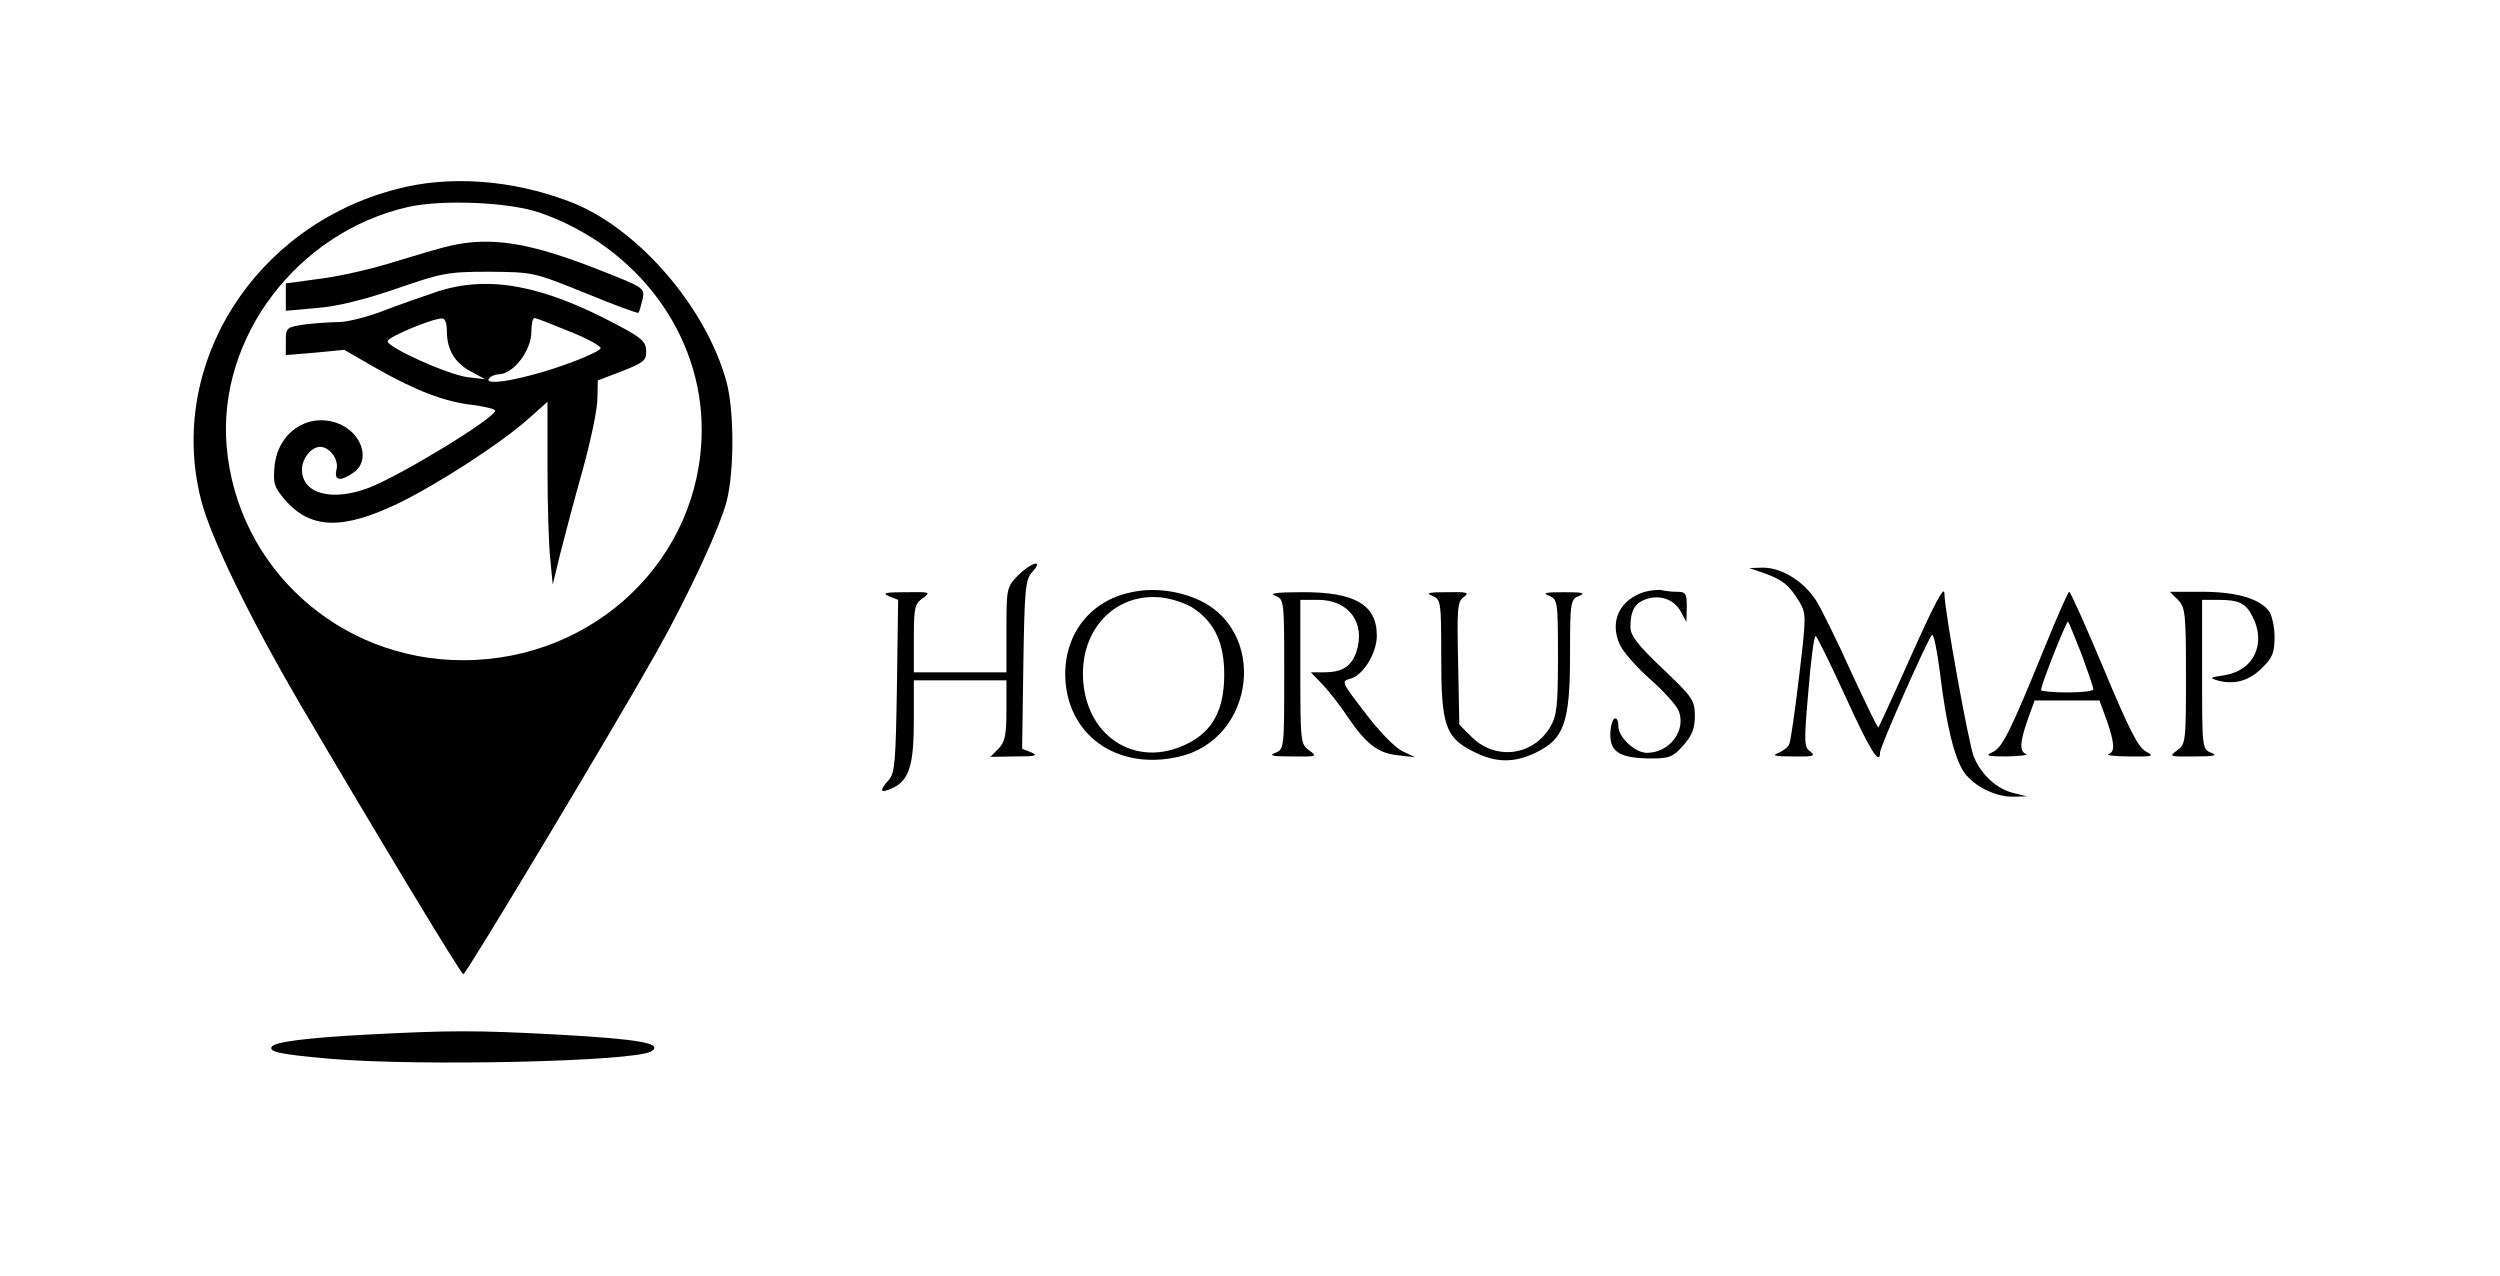
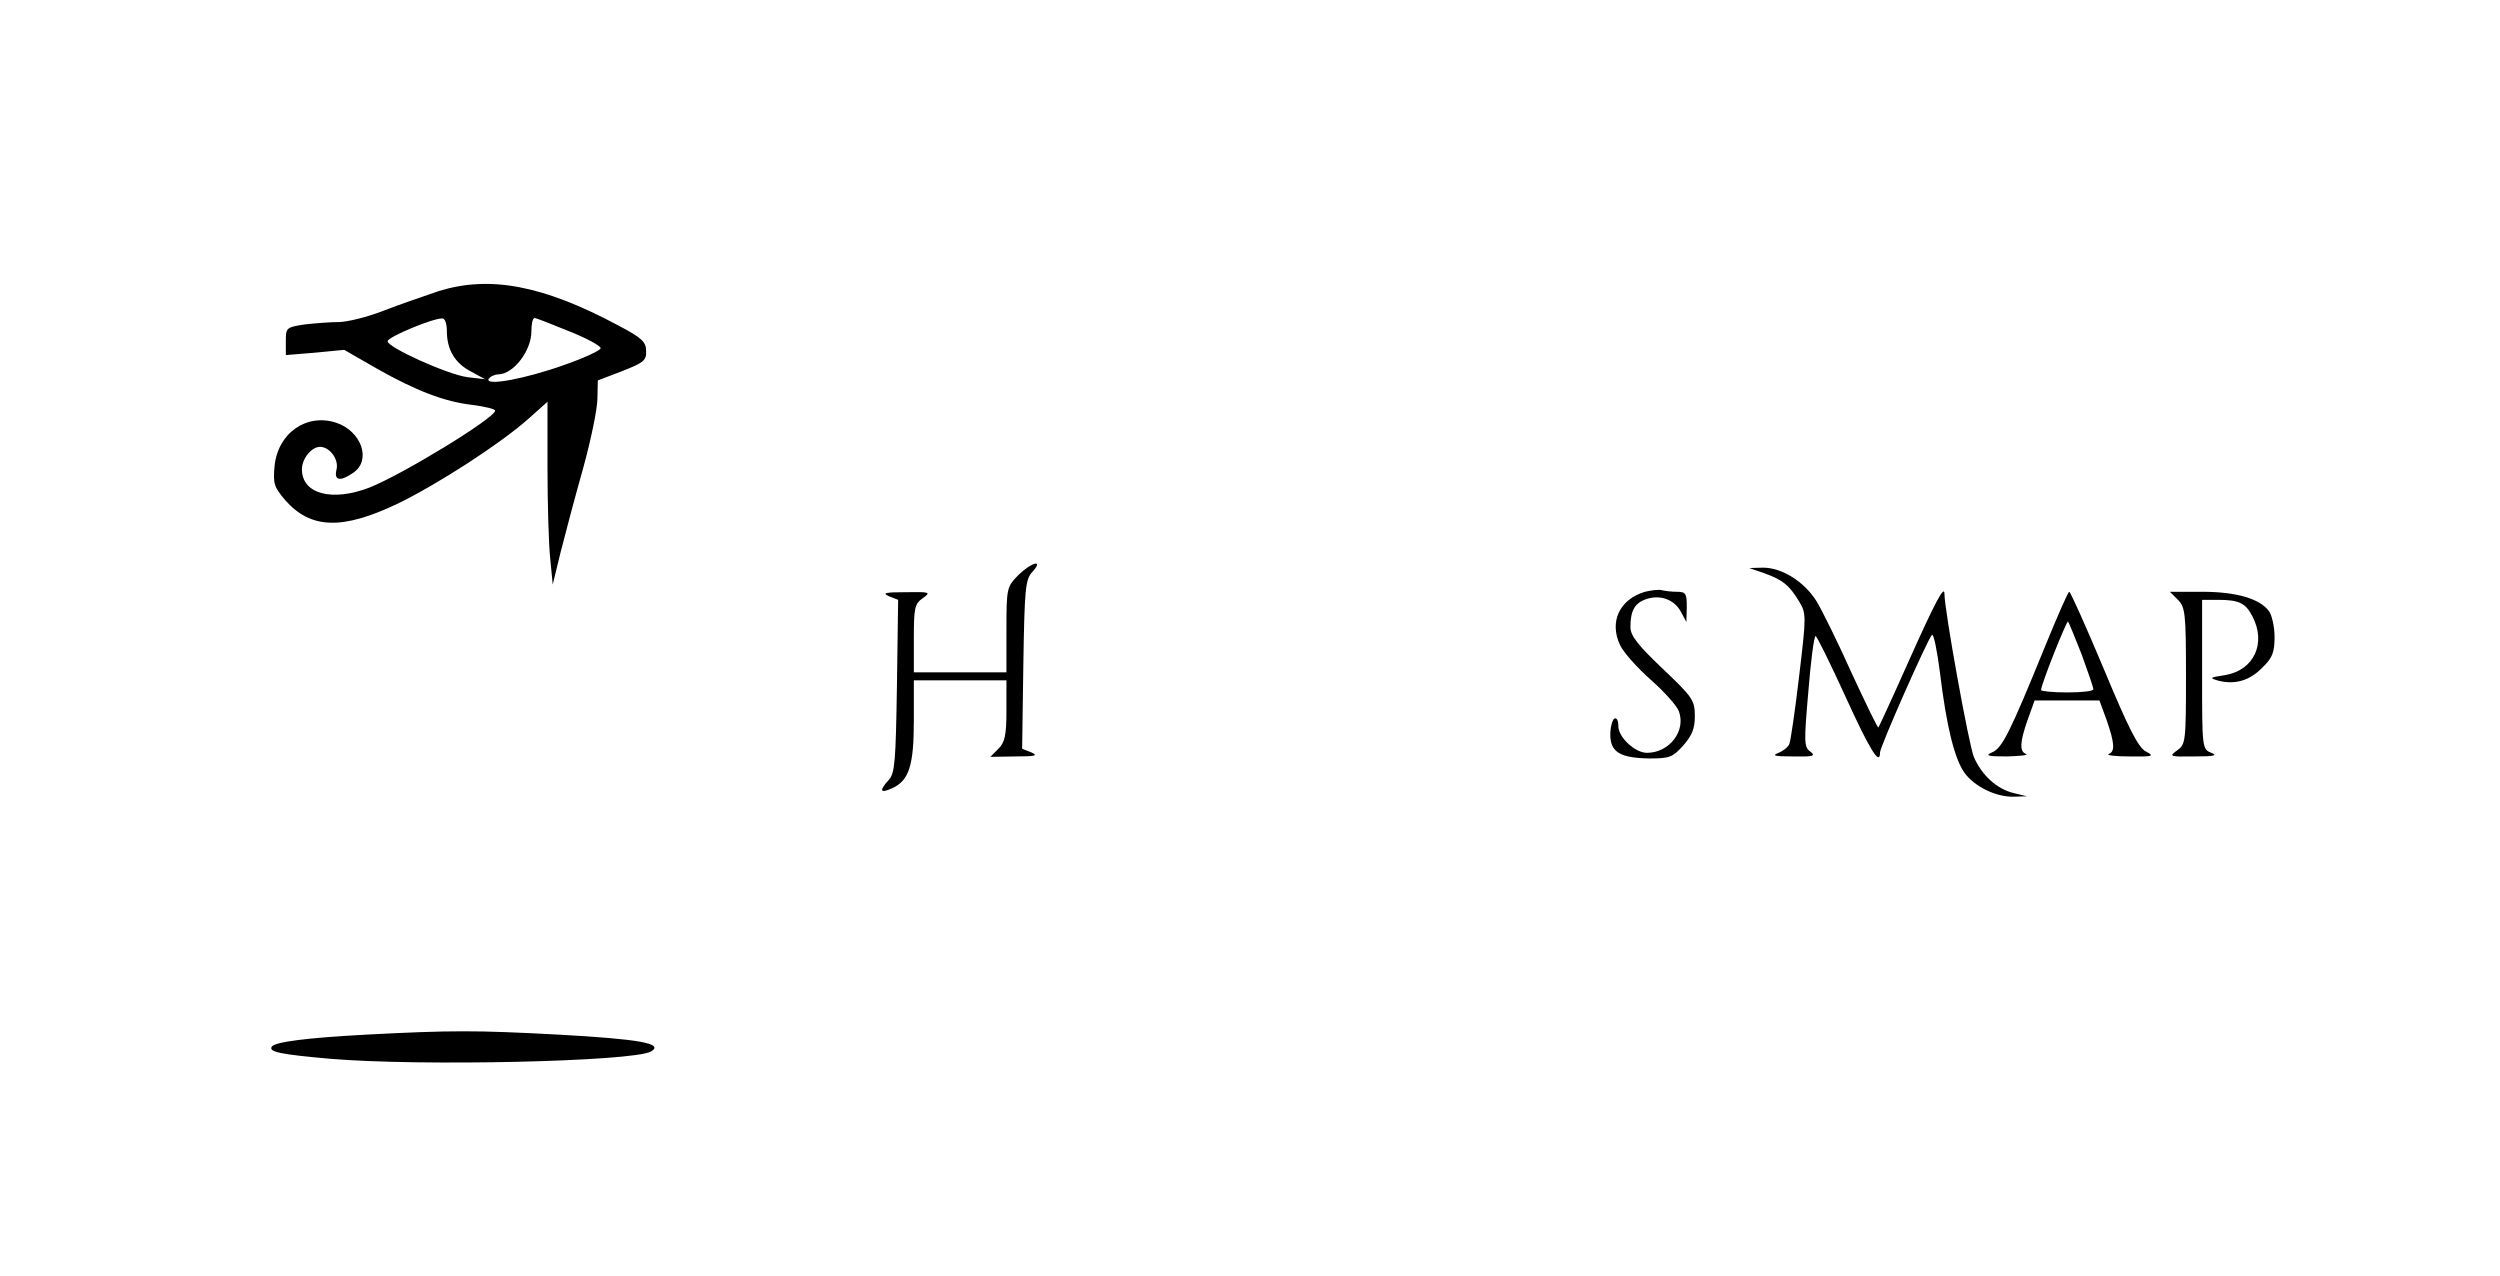
<svg xmlns="http://www.w3.org/2000/svg" version="1.0" width="621pt" height="317pt" viewBox="0 0 621 317" preserveAspectRatio="xMidYMid meet">
  <g transform="translate(0,317) scale(0.1,-0.1)" fill="#000000" stroke="none">
-     <path d="M984 2700 c-353 -92 -569 -436 -485 -770 24 -95 118 -289 250 -515 185 -315 396 -665 402 -665 7 0 384 629 478 797 80 142 159 312 176 378 19 74 19 223 0 295 -50 187 -223 387 -392 450 -143 54 -298 65 -429 30z m359 -59 c241 -85 402 -302 400 -542 -2 -316 -265 -569 -593 -569 -307 0 -561 229 -587 531 -23 270 175 532 451 595 86 19 253 12 329 -15z" />
-     <path d="M1116 2559 c-22 -5 -83 -23 -135 -39 -53 -17 -135 -36 -183 -42 l-88 -12 0 -34 0 -34 78 7 c50 4 119 21 197 48 113 39 127 42 230 42 110 -1 110 -1 239 -53 70 -29 130 -51 132 -49 2 2 6 17 10 33 6 29 5 29 -106 73 -175 69 -270 84 -374 60z" />
    <path d="M1090 2447 c-41 -14 -105 -36 -143 -51 -37 -14 -85 -26 -106 -26 -21 0 -59 -3 -85 -6 -45 -7 -46 -8 -46 -42 l0 -34 73 6 72 7 80 -46 c99 -56 169 -83 240 -91 30 -4 55 -10 55 -14 0 -18 -229 -158 -312 -191 -93 -36 -168 -16 -168 45 0 27 24 56 45 56 24 0 47 -31 41 -56 -7 -28 9 -31 42 -8 45 31 20 103 -43 124 -74 24 -145 -26 -153 -108 -4 -44 -1 -52 27 -85 63 -71 141 -74 279 -8 99 48 254 148 325 211 l47 42 0 -165 c0 -90 3 -192 7 -227 l6 -62 19 78 c11 44 36 138 56 209 20 72 36 150 36 175 l1 45 60 23 c54 21 61 27 60 50 0 23 -11 33 -70 64 -187 100 -319 124 -445 85z m20 -99 c0 -47 20 -80 60 -101 l35 -19 -43 5 c-49 6 -204 76 -199 90 3 11 111 56 135 56 7 1 12 -12 12 -31z m304 -1 c43 -17 78 -36 78 -42 0 -5 -40 -24 -89 -41 -97 -35 -200 -54 -189 -35 4 6 15 11 24 11 38 1 82 59 82 107 0 18 3 33 8 33 4 0 42 -15 86 -33z" />
    <path d="M2529 1741 c-28 -29 -29 -32 -29 -135 l0 -106 -115 0 -115 0 0 84 c0 76 2 86 22 100 21 15 19 16 -42 15 -50 0 -60 -2 -42 -10 l23 -9 -3 -214 c-3 -187 -5 -216 -20 -233 -25 -27 -22 -35 8 -21 42 19 54 56 54 168 l0 100 115 0 115 0 0 -75 c0 -62 -4 -79 -20 -95 l-20 -20 63 1 c48 0 57 2 39 10 l-23 9 3 209 c3 189 5 211 22 230 30 33 -1 25 -35 -8z" />
    <path d="M4383 1746 c46 -17 61 -29 86 -70 18 -30 18 -35 0 -186 -10 -85 -21 -160 -24 -167 -2 -8 -15 -18 -27 -23 -18 -7 -10 -9 36 -9 50 -1 57 1 43 12 -16 11 -16 24 -5 150 6 75 14 137 18 137 3 0 36 -67 74 -150 61 -134 86 -174 86 -139 0 14 118 281 129 292 4 4 13 -39 20 -95 16 -132 36 -213 61 -248 25 -34 78 -60 122 -59 l33 1 -33 8 c-42 10 -80 45 -99 90 -12 28 -73 364 -73 405 0 23 -23 -20 -90 -170 -39 -88 -73 -161 -74 -162 -2 -2 -31 59 -66 134 -34 76 -74 157 -88 180 -31 49 -86 83 -133 83 l-34 -1 38 -13z" />
-     <path d="M2811 1699 c-100 -20 -165 -100 -165 -204 1 -148 126 -240 281 -205 193 43 224 319 43 393 -50 21 -108 27 -159 16z m155 -41 c52 -35 75 -87 75 -163 0 -87 -28 -141 -91 -172 -130 -66 -260 21 -260 174 0 117 85 200 194 189 27 -3 64 -15 82 -28z" />
    <path d="M4086 1700 c-63 -19 -89 -74 -62 -132 9 -19 44 -58 77 -87 33 -29 64 -64 69 -77 19 -49 -23 -104 -79 -104 -30 0 -71 39 -71 66 0 14 -4 22 -10 19 -5 -3 -10 -22 -10 -40 0 -43 24 -58 98 -59 49 0 57 3 83 32 22 25 29 42 29 73 0 39 -5 47 -80 118 -61 58 -80 82 -80 103 0 40 10 59 37 69 35 13 71 1 88 -30 l14 -26 1 38 c0 33 -3 37 -24 37 -13 0 -30 2 -38 4 -7 2 -26 0 -42 -4z" />
-     <path d="M3168 1690 c22 -9 22 -12 22 -195 0 -183 0 -186 -22 -195 -18 -7 -7 -9 42 -9 61 -1 63 0 42 15 -21 15 -22 20 -22 195 l0 179 44 0 c77 0 119 -58 95 -130 -13 -36 -35 -50 -80 -50 l-33 0 31 -32 c16 -18 44 -53 60 -78 47 -69 76 -91 125 -96 l43 -5 -31 15 c-18 8 -58 49 -92 94 -60 78 -61 80 -38 86 32 8 66 64 66 107 0 77 -55 109 -187 108 -63 0 -82 -3 -65 -9z" />
-     <path d="M3558 1690 c21 -9 22 -13 22 -152 0 -170 10 -200 80 -235 55 -28 101 -29 156 -2 69 33 84 75 84 242 0 133 1 138 23 147 17 7 8 9 -38 9 -46 0 -55 -2 -37 -9 21 -9 22 -13 22 -152 0 -124 -3 -147 -20 -175 -43 -71 -135 -82 -194 -24 l-31 31 -3 152 c-3 136 -2 154 14 165 15 11 9 13 -42 12 -45 0 -54 -2 -36 -9z" />
    <path d="M5081 1567 c-89 -219 -108 -256 -133 -266 -18 -8 -10 -10 37 -10 33 1 54 3 48 6 -17 6 -16 29 4 86 l17 47 81 0 80 0 18 -49 c20 -58 21 -78 5 -84 -7 -3 16 -6 52 -6 58 -1 62 1 41 12 -19 9 -43 56 -105 205 -44 105 -83 192 -86 192 -3 0 -29 -60 -59 -133z m90 -23 c16 -44 29 -82 29 -86 0 -5 -29 -8 -65 -8 -36 0 -65 3 -65 6 0 14 64 174 67 170 2 -2 17 -39 34 -82z" />
    <path d="M5410 1680 c18 -18 20 -33 20 -189 0 -164 -1 -170 -22 -185 -21 -15 -19 -16 42 -15 49 0 60 2 43 9 -23 9 -23 12 -23 195 l0 185 39 0 c53 0 69 -8 86 -41 35 -67 4 -134 -68 -146 -39 -6 -40 -7 -16 -14 41 -10 77 0 109 33 25 24 30 38 30 76 0 26 -7 55 -14 64 -23 31 -81 48 -166 48 l-80 0 20 -20z" />
    <path d="M910 600 c-148 -8 -227 -18 -235 -30 -8 -13 21 -19 145 -30 224 -19 751 -7 797 18 34 20 -30 31 -230 42 -205 11 -266 11 -477 0z" />
  </g>
</svg>